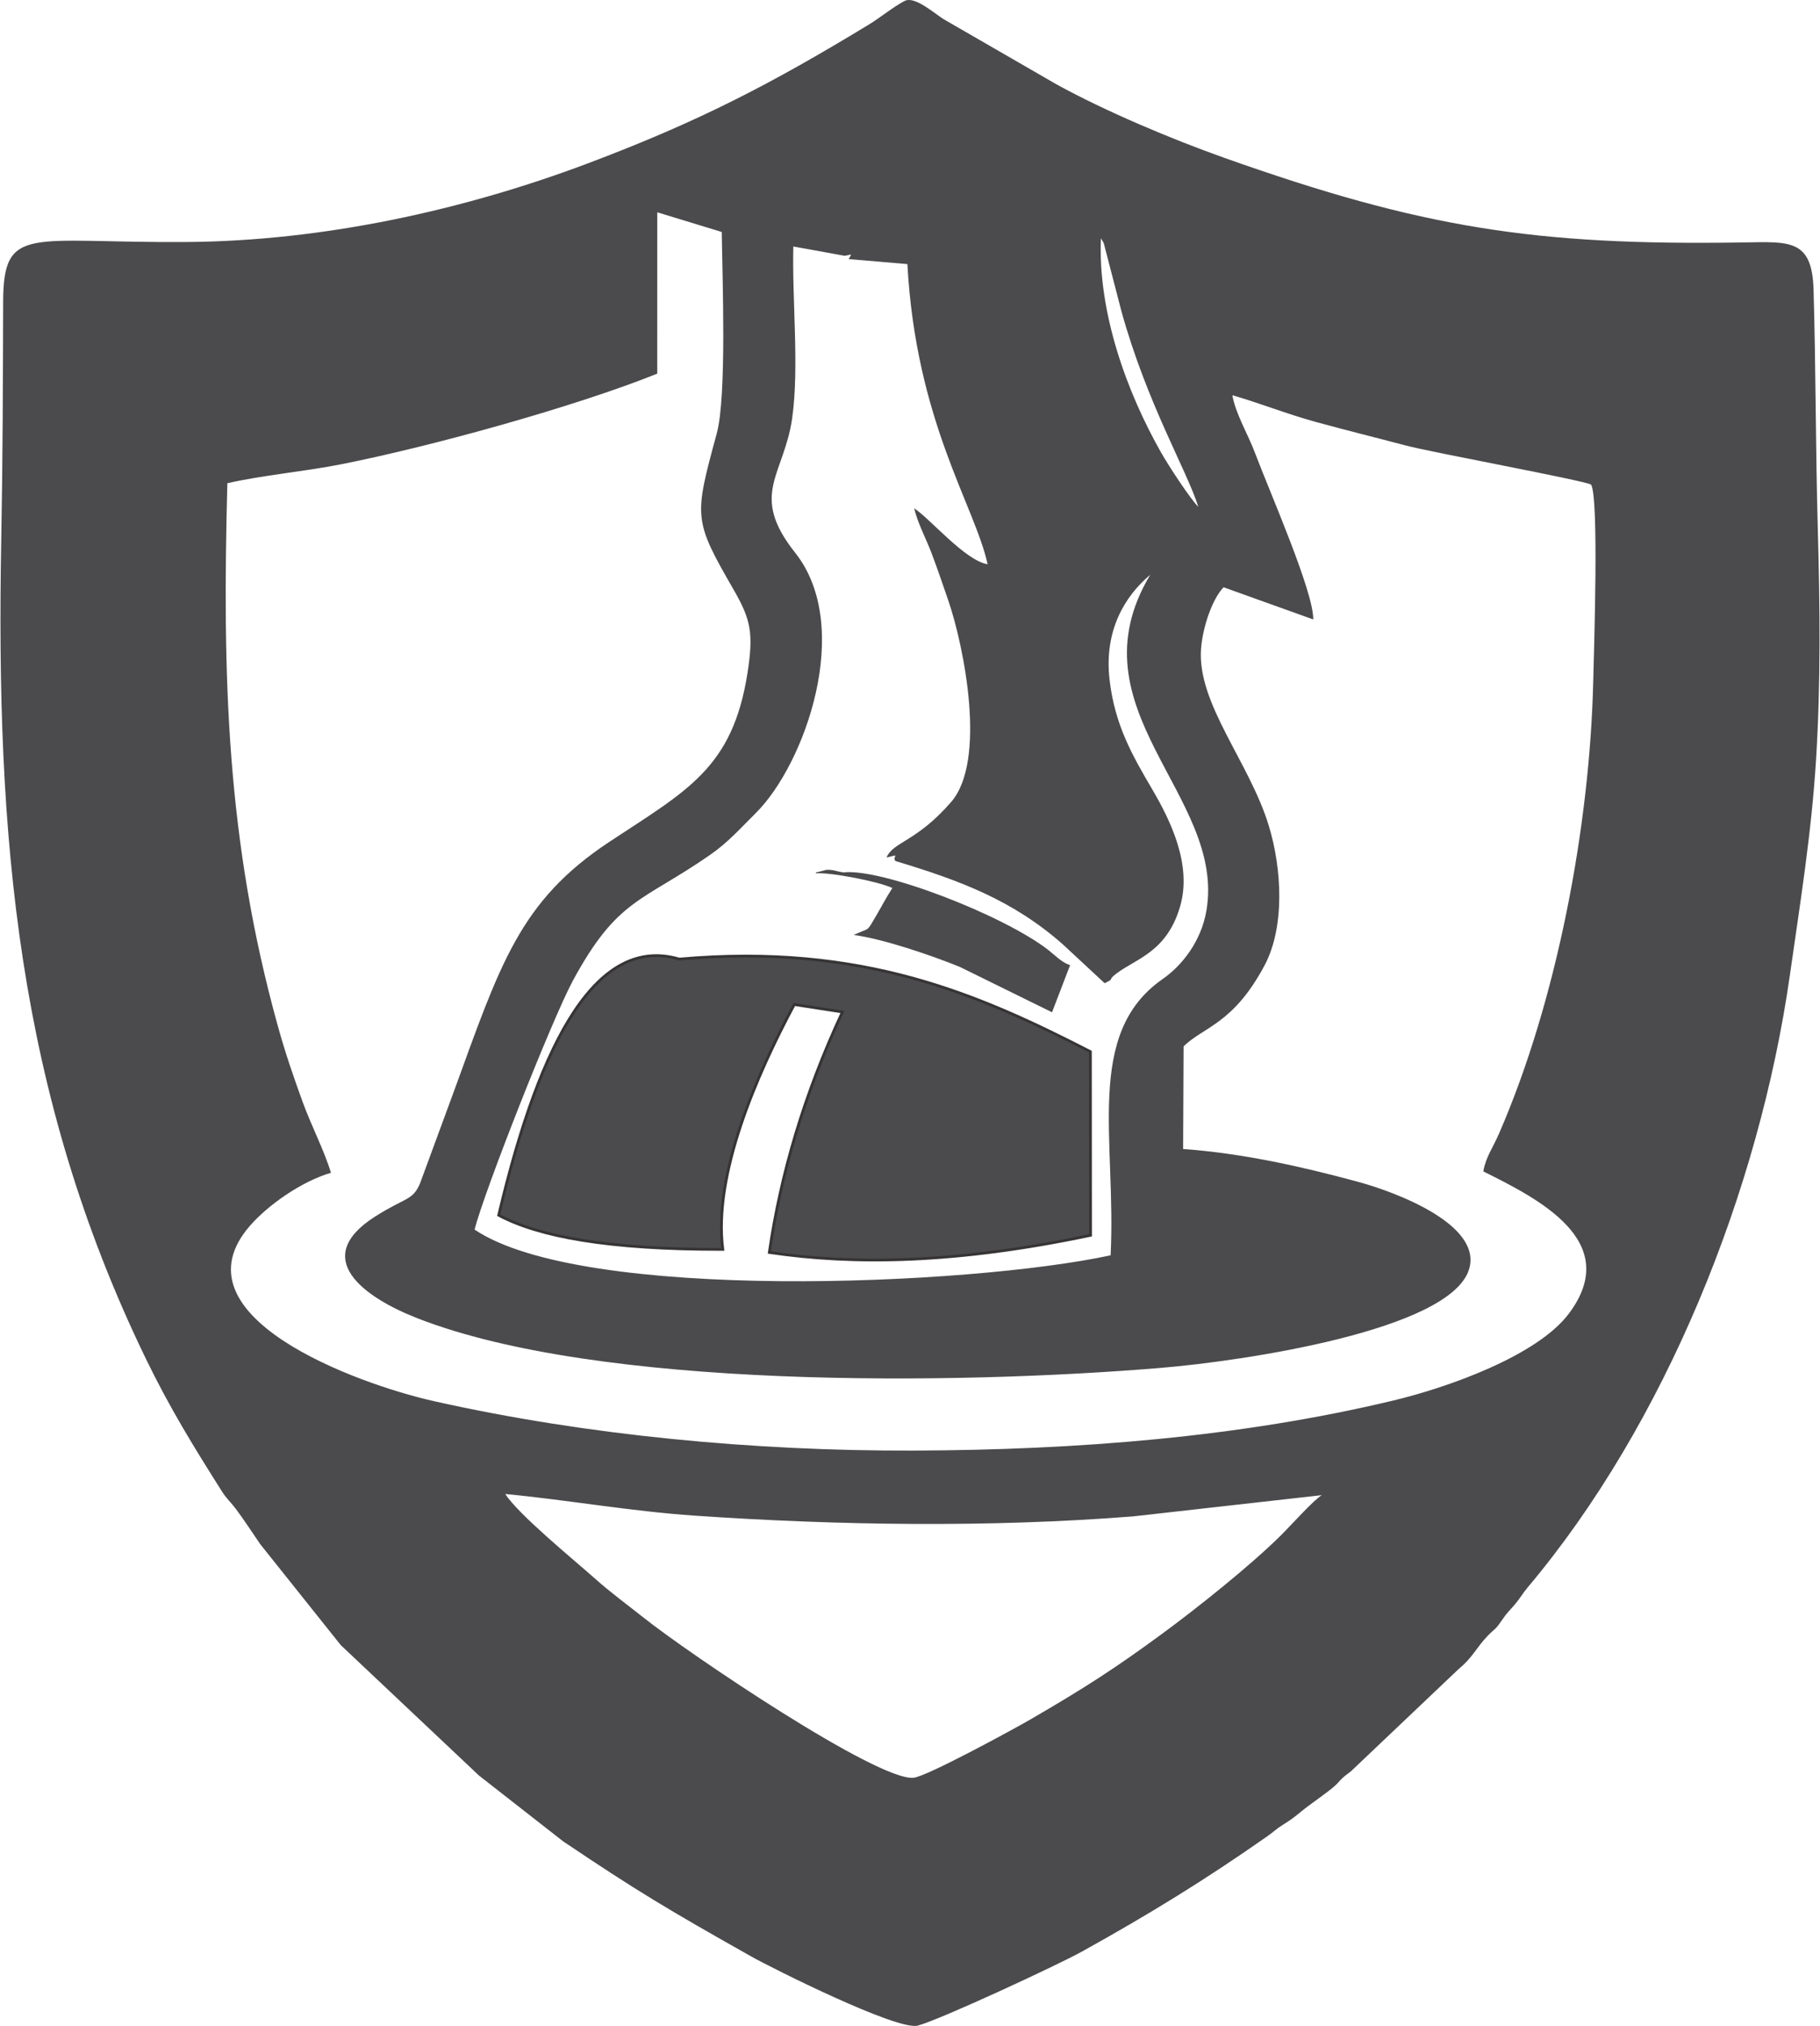
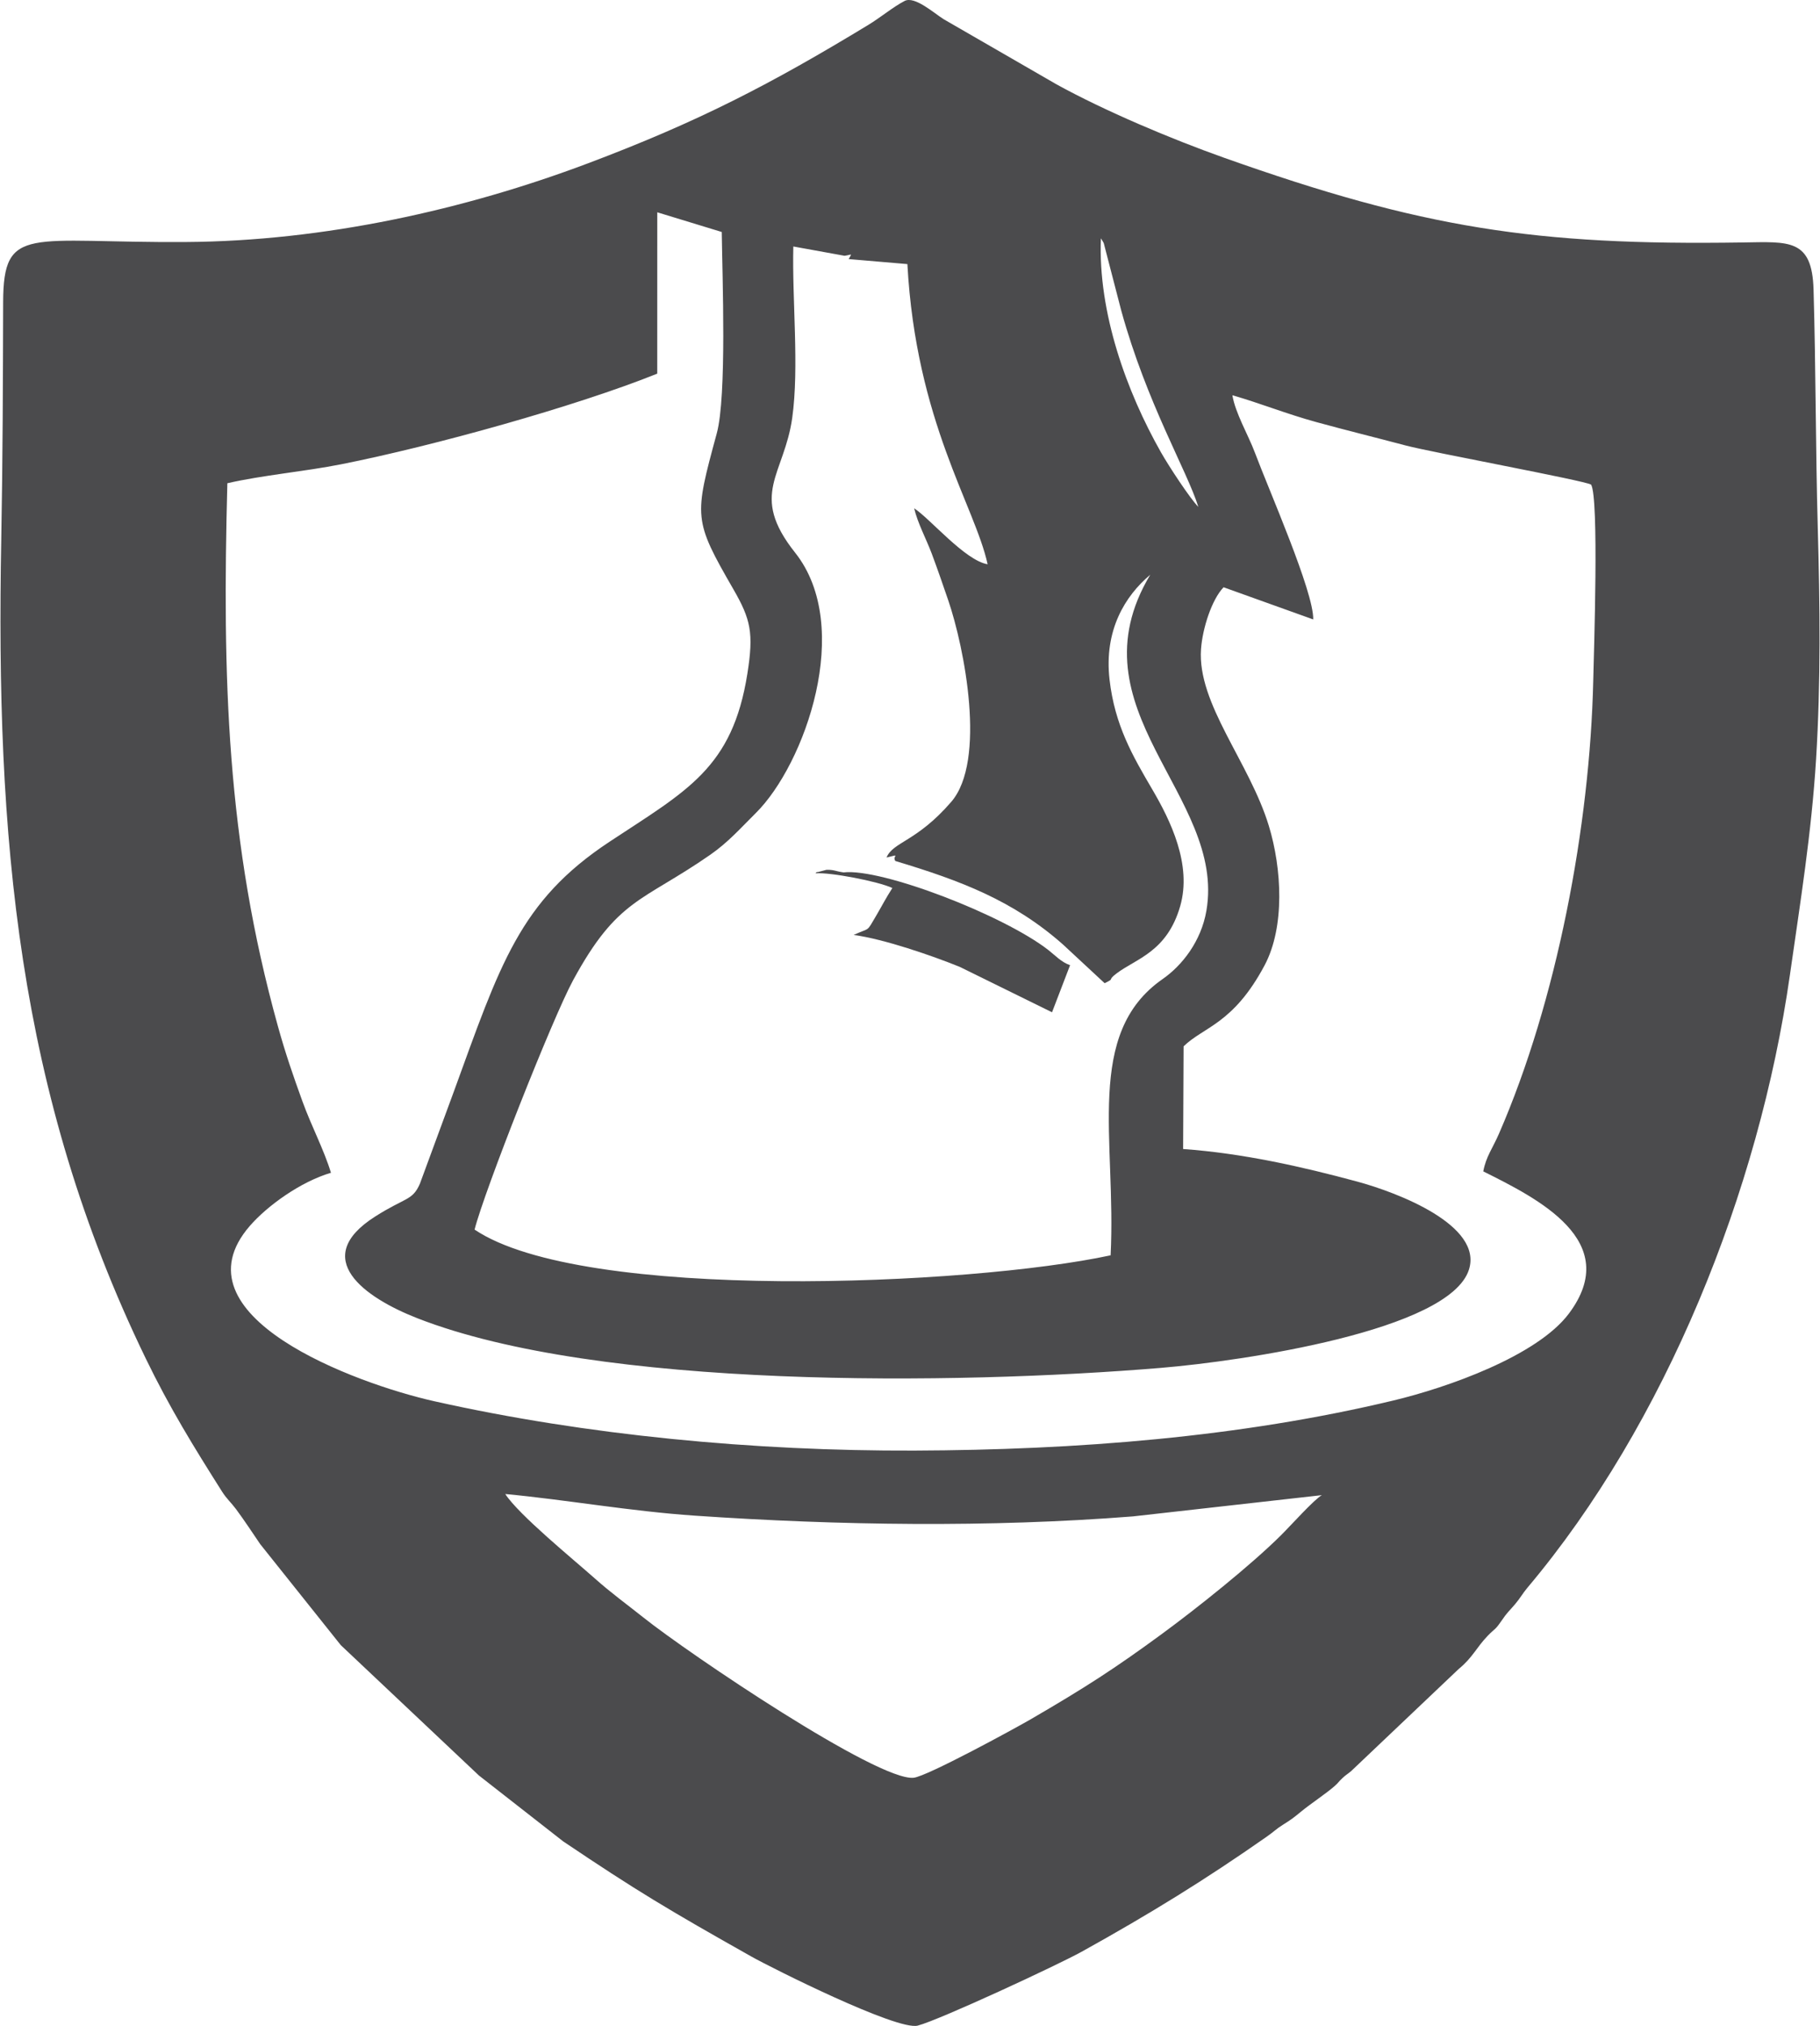
<svg xmlns="http://www.w3.org/2000/svg" viewBox="0 0 1543 1717.88" style="shape-rendering:geometricPrecision; text-rendering:geometricPrecision; image-rendering:optimizeQuality; fill-rule:evenodd; clip-rule:evenodd" version="1.1" height="1717px" width="1543px" xml:space="preserve">
  <defs>
    <style type="text/css">
   
    .str0 {stroke:#373435;stroke-width:2.36;stroke-miterlimit:22.926}
    .fil0 {fill:#4B4B4D}
   
  </style>
  </defs>
  <g id="Layer_x0020_1">
-     <path d="M612.69 1059.41c-97.7,0.15 -156.2,-10.9 -190.06,-28.99 36.01,-152.69 84.78,-237.27 153.18,-217.15 155.36,-13.75 254.29,30.05 348.69,78.47 0.05,51.91 0.09,103.81 0.13,155.72 -112.83,23.79 -199.82,25.33 -272.46,14.54 9.59,-66.1 29.41,-133.92 62.03,-203.92 -13.62,-2.1 -27.25,-4.2 -40.87,-6.3 -32.35,60.39 -68.76,144.4 -60.64,207.63z" class="fil0 str0" />
    <path d="M428.18 1266.83c52.27,4.93 105.85,14.62 161.24,18.39 121.44,8.28 249.63,10.15 371.12,0.61l160.3 -18.03c-6.88,3.99 -25.82,25.23 -34.61,33.97 -25.57,25.43 -71.21,61.85 -101.53,84.07 -39.24,28.76 -64.62,45.19 -110.84,72.03 -13.23,7.69 -87.87,48.41 -99.27,49.57 -30.19,3.09 -190.3,-104.87 -229.34,-135.98 -14.24,-11.34 -26.95,-20.44 -41.09,-33.02 -18.02,-16.02 -64.47,-53.87 -75.98,-71.61zm287.79 -1049.95c6.42,-0.83 6.49,-2.77 3.54,2.81l49.77 4.24c7.3,133.64 57.32,205.16 68.06,254.54 -19.15,-3.15 -48.84,-38.79 -62.3,-47.45 2.79,12.18 10.39,26.37 14.85,38.28 4.88,13.04 9.13,25.34 14.03,39.66 13.74,40.16 32.63,136.14 2.56,170.97 -29.29,33.92 -49.38,33.83 -54.88,47.2 13.22,-3.32 4.29,-1.38 7.49,2.95 55.53,16.68 100.05,33.59 142.1,70.73l35.4 32.89c9.47,-4.57 1.55,-1.75 9.99,-8.19 16.57,-12.63 42.93,-18.23 54.12,-57.19 10.11,-35.21 -8.31,-72.71 -23.66,-98.9 -16.71,-28.48 -31.85,-54.5 -36.28,-93.2 -4.8,-41.89 13.26,-71 34.52,-88.86 -68.48,114.26 64.42,187.21 47.64,284.88 -4.47,26.06 -20.73,46.54 -37.12,57.93 -66.57,46.28 -39.18,136.32 -44.13,234.26 -119.58,25.74 -447.78,39.99 -539.51,-21.81 8.18,-32.44 66.08,-179.23 83.58,-211.45 37.81,-69.6 58.4,-66.17 116.26,-106.33 15.33,-10.64 25.83,-22.66 38.72,-35.44 41.52,-41.14 83.3,-157.88 33.3,-220.82 -39.32,-49.49 -9.18,-65.76 -2.4,-114.39 5.98,-42.84 -0.22,-100.25 0.92,-145.19l43.43 7.88zm329 118.27c23.87,6.87 45.95,15.85 71.19,22.76 25.83,7.08 49.93,12.97 75.78,19.83 21.94,5.82 151.54,29.7 157.29,33.18 6.77,11.4 2.38,141.42 1.82,166.24 -2.82,123.07 -30.75,271.28 -80.05,384.35 -5.53,12.67 -10.78,18.92 -13.24,31.75 45.66,22.8 118.85,58.92 72.63,120.58 -26.91,35.9 -102.87,62.69 -148.84,73.7 -130.29,31.19 -268.77,41.97 -406.54,42.47 -135.53,0.48 -277.94,-12.93 -406.99,-41.83 -67.04,-15.01 -222.62,-72.47 -156.52,-148.66 14.84,-17.11 43.13,-37.5 68.83,-45.07 -5.85,-19.37 -16.49,-39.37 -24.05,-60.2 -7.99,-22.02 -14.44,-40.63 -20.93,-63.99 -43.64,-157 -47.23,-295.48 -42.9,-460.5 29.61,-6.81 65.51,-9.92 96.68,-16.1 78.3,-15.54 198.86,-49.07 267.97,-76.82l0.03 -136.82 54.69 16.69c0.51,38.79 4.34,139.14 -4.22,170.74 -19.31,71.19 -19.93,73.19 14.08,132.2 14.7,25.5 17.35,37.01 11.88,71.55 -12.69,80.17 -51.07,99.08 -116.9,142.53 -76.64,50.58 -92.86,104.26 -132.31,212.44l-28.58 77.58c-6.34,14.51 -12.13,11.34 -38.09,27.89 -55.53,35.4 -8.91,68.61 35.89,86.13 154.09,60.26 456.16,56.62 630.87,42.11 68.87,-5.72 244.75,-31.6 261.17,-83.29 11.93,-37.53 -60.02,-65.27 -94.77,-74.67 -46.6,-12.6 -97.14,-24.03 -147.67,-27.61l0.4 -87.07c16.97,-16.62 42.15,-18.79 68.69,-68.67 17.39,-32.69 14.65,-81.99 3.65,-118.19 -16.47,-54.18 -60.81,-103.5 -57.56,-149.95 1.24,-17.6 9.15,-42.15 19.14,-52.46l76.04 27.28c0.54,-23.28 -37.59,-109.67 -49.57,-141.67 -5.46,-14.6 -16.57,-33.34 -18.99,-48.43zm-28.9 94.65c-6.8,-6.76 -24.92,-34.32 -31.65,-46.18 -29.19,-51.49 -53.54,-118.64 -50.99,-181.54 0.46,0.64 0.96,1.49 1.24,2.01 0.26,0.5 0.85,1.37 1.16,2l14.87 57.31c21.74,78.78 55.91,135.87 65.37,166.4zm-249.16 -428.98c-9.66,4.99 -20.41,14.01 -30.79,20.31 -82.6,50.12 -143.76,81.97 -237.93,117.42 -104.6,39.38 -223.74,65.9 -340.92,66.67 -132.93,0.86 -154.84,-15.25 -155,51.01 -0.16,67.07 -0.36,134.49 -1.61,201.32 -4.67,251.6 13.27,468.9 122.59,694.42 20.23,41.74 40.81,75.09 64.75,112.89 3.85,6.07 7.69,9.28 11.74,14.72 6.92,9.3 14.18,20.35 20.6,29.79l68.33 85.62 117.18 110.54 71.44 55.84c62.13,41.8 88.74,57.73 159.62,97.65 17.56,9.89 123.72,63.08 141.14,58.59 18.34,-4.73 118.78,-51.41 139.03,-62.64 58.28,-32.33 104.84,-61.07 156.93,-97.51 6.62,-4.63 7.75,-6.37 13.79,-10.15 7.14,-4.48 8.73,-5.67 15.34,-11.1 8.73,-7.18 21.06,-15.14 28.69,-21.86 3.33,-2.94 2.68,-3.08 6.5,-6.63 3.47,-3.23 3.97,-3.06 7.35,-5.91l91.13 -86.5c12.33,-10.16 14.79,-17.95 24.79,-28.31 6.42,-6.64 5.92,-4.38 11.39,-12.33 5.6,-8.16 5.66,-7.24 11.87,-14.55 4.13,-4.85 6.45,-9.18 10.3,-13.75 117.24,-139.08 196.61,-336.78 222.68,-519.49 8.86,-62.13 18.33,-120.42 22.21,-182.96 4.06,-65.38 3.29,-130.98 1.44,-196.79 -1.88,-67.18 -1.6,-134.12 -3.57,-201.63 -1.27,-43.2 -20.72,-40.49 -60.33,-39.89 -175.69,2.68 -271.73,-12.23 -439.57,-71.8 -45.29,-16.07 -101.13,-39.66 -142.03,-62.15l-95.85 -55.31c-8.31,-5.16 -24.61,-19.97 -33.23,-15.53l0 0z" class="fil0" />
-     <path d="M723.68 792.79c25.25,3.32 66.65,17.57 89.93,27.03l78.36 38.53 15.31 -39.91c-7.54,-2.66 -12.59,-8.3 -18.32,-12.78 -37.95,-29.62 -141.47,-69.6 -173.79,-65.91 -6.23,-0.79 -8.04,-2.37 -14.51,-2.2l-7.72 2.02c-0.28,-0.52 -1.25,0.43 -1.56,0.96 12.21,-1.02 52.87,6.73 65.16,12.45 -5.61,8.71 -8.7,14.92 -13.53,23.14 -8.84,15.05 -4.9,9.99 -19.33,16.67z" class="fil0" />
+     <path d="M723.68 792.79c25.25,3.32 66.65,17.57 89.93,27.03l78.36 38.53 15.31 -39.91c-7.54,-2.66 -12.59,-8.3 -18.32,-12.78 -37.95,-29.62 -141.47,-69.6 -173.79,-65.91 -6.23,-0.79 -8.04,-2.37 -14.51,-2.2l-7.72 2.02c-0.28,-0.52 -1.25,0.43 -1.56,0.96 12.21,-1.02 52.87,6.73 65.16,12.45 -5.61,8.71 -8.7,14.92 -13.53,23.14 -8.84,15.05 -4.9,9.99 -19.33,16.67" class="fil0" />
  </g>
</svg>